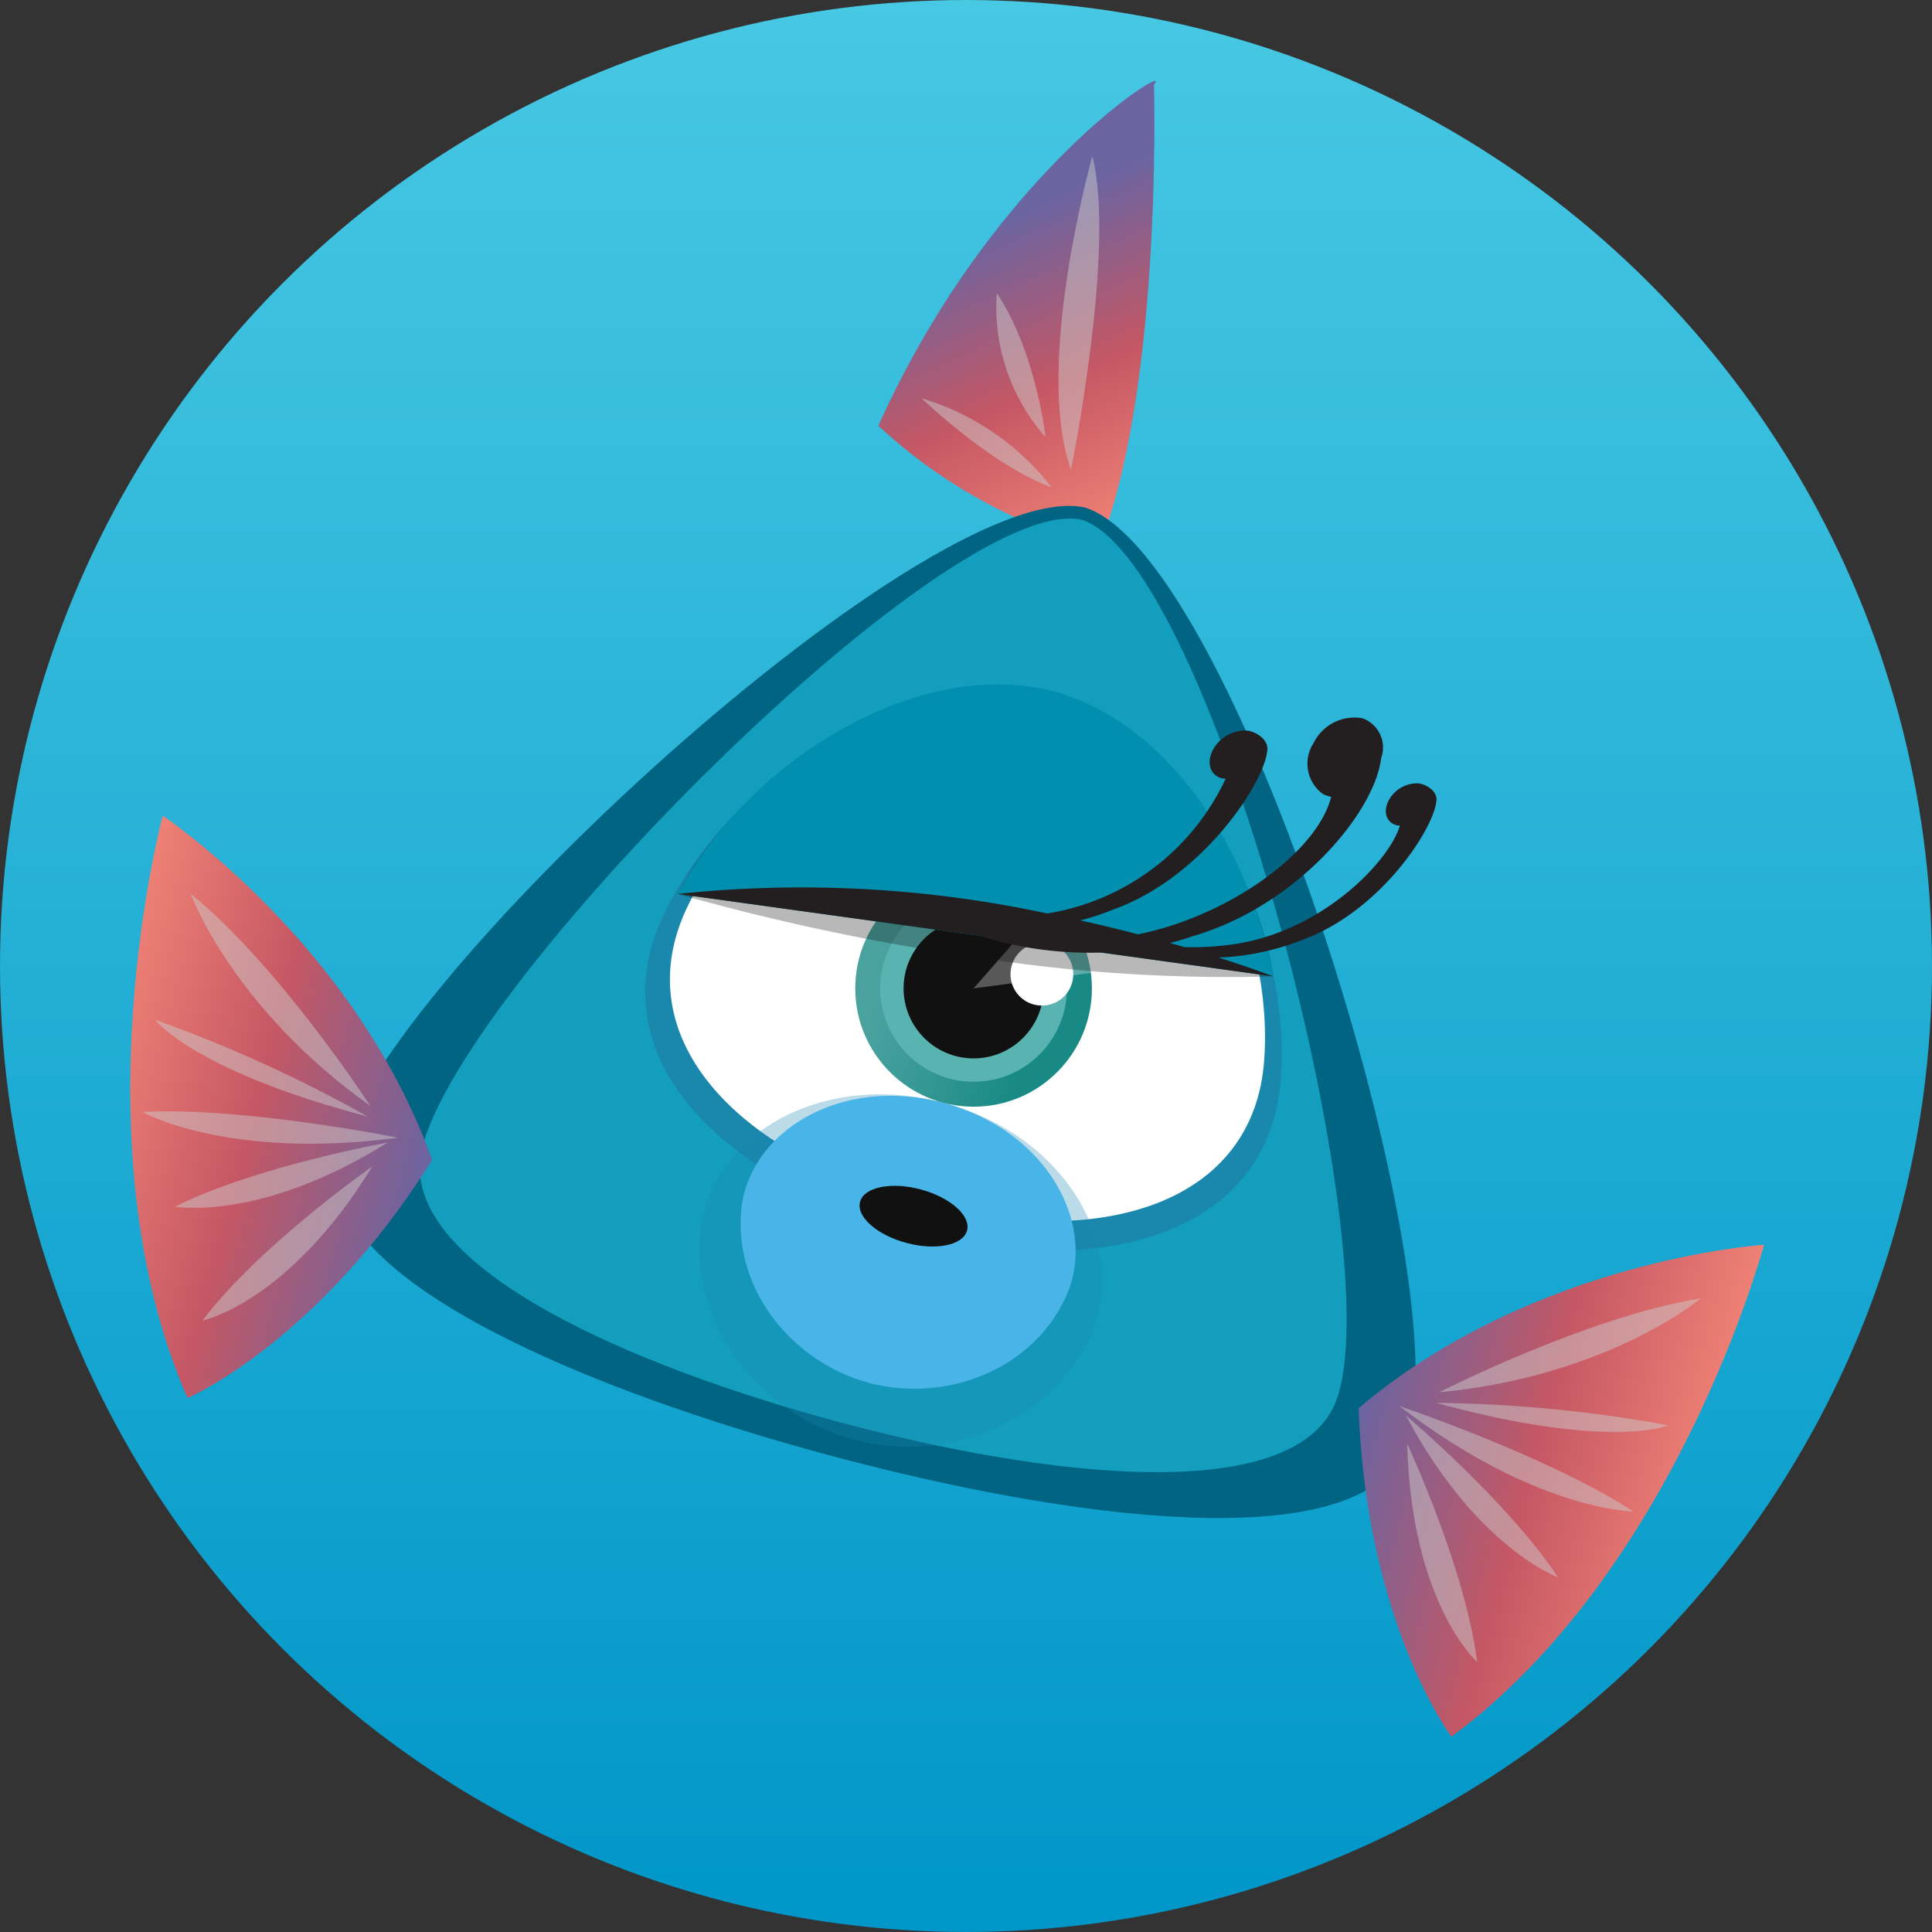
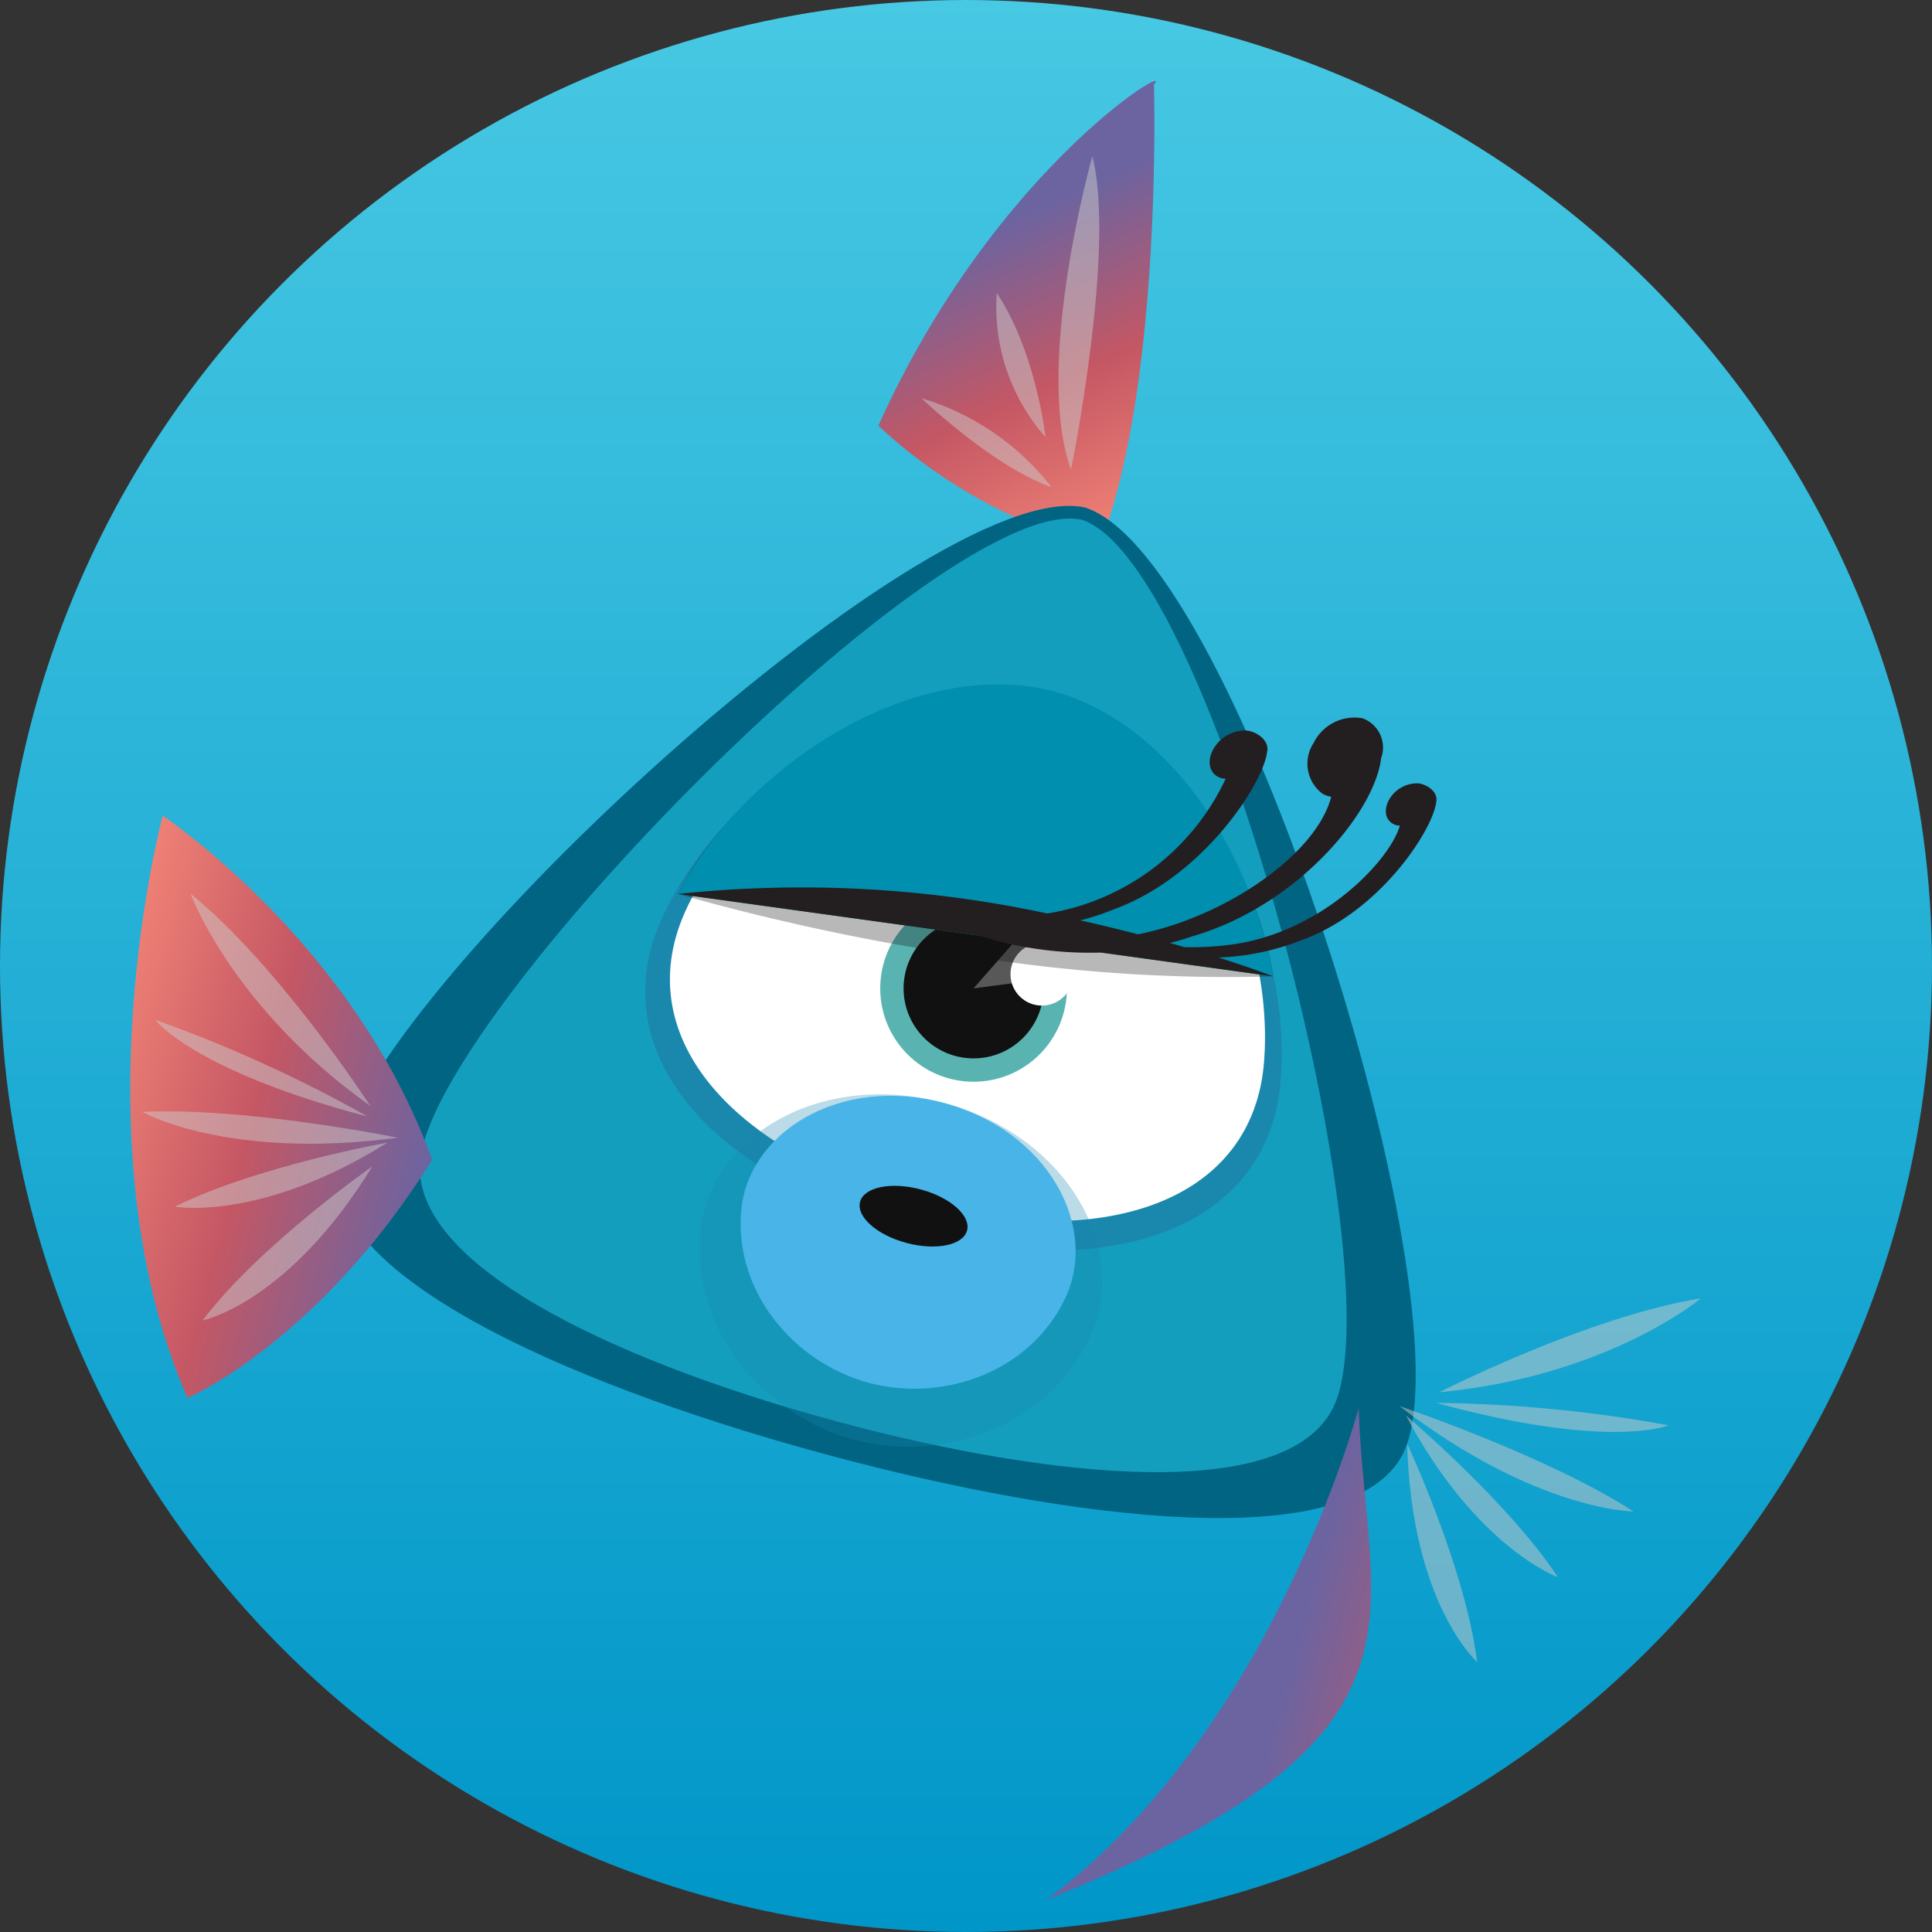
<svg xmlns="http://www.w3.org/2000/svg" xmlns:xlink="http://www.w3.org/1999/xlink" id="Calque_1" data-name="Calque 1" viewBox="0 0 128 128">
  <rect x="0" y="0" width="128" height="128" fill="#333333" stroke="none" />
  <defs>
    <linearGradient id="Dégradé_sans_nom" data-name="Dégradé sans nom" x1="64" y1="510" x2="64" y2="382" gradientTransform="translate(0 -382)" gradientUnits="userSpaceOnUse">
      <stop offset="0" stop-color="#0096c8" />
      <stop offset="1" stop-color="#47c8e3" />
    </linearGradient>
    <linearGradient id="Dégradé_sans_nom_2" data-name="Dégradé sans nom 2" x1="116.074" y1="357.354" x2="102.46" y2="340.823" gradientTransform="matrix(0.966, 0.259, -0.259, 0.966, 55.652, -341.086)" gradientUnits="userSpaceOnUse">
      <stop offset="0" stop-color="#ef8075" />
      <stop offset="0.479" stop-color="#c45764" />
      <stop offset="1" stop-color="#6b64a1" />
    </linearGradient>
    <linearGradient id="Dégradé_sans_nom_3" data-name="Dégradé sans nom 3" x1="105.935" y1="390.424" x2="121.617" y2="390.424" gradientTransform="matrix(0.966, 0.259, -0.259, 0.966, 55.652, -341.086)" gradientUnits="userSpaceOnUse">
      <stop offset="0.116" stop-color="#4aa29f" />
      <stop offset="0.79" stop-color="#188984" />
    </linearGradient>
    <linearGradient id="Dégradé_sans_nom_4" data-name="Dégradé sans nom 4" x1="58.925" y1="411.698" x2="82.066" y2="411.698" xlink:href="#Dégradé_sans_nom_2" />
    <linearGradient id="Dégradé_sans_nom_5" data-name="Dégradé sans nom 5" x1="-353.794" y1="411.696" x2="-330.653" y2="411.696" gradientTransform="matrix(-0.966, -0.259, -0.259, 0.966, -123.082, -388.976)" xlink:href="#Dégradé_sans_nom_2" />
  </defs>
  <title>sooshi_medaillon-01</title>
  <g>
    <circle cx="64" cy="64" r="64" fill="url(#Dégradé_sans_nom)" />
    <g>
      <g>
        <path d="M72.811,36.258C77.046,25.581,76.453,5.598,76.453,5.598c1.524-1.669-10.62,5.597-18.257,22.609A34.282,34.282,0,0,0,72.811,36.258Z" fill="url(#Dégradé_sans_nom_2)" />
        <path d="M71.881,33.623c-10.537-2.311-49.321,33.754-49.597,43.891-.205,7.518,16.728,14.634,32.764,18.931s34.259,6.601,37.84-.012C97.717,87.516,82.162,36.891,71.881,33.623Z" fill="#006482" />
        <path d="M71.664,34.431C62.625,32.497,28.297,67.519,27.817,77.11c-.356,7.113,14.088,13.438,27.825,17.118s29.408,5.425,32.656-.913C92.678,84.77,80.459,37.276,71.664,34.431Z" fill="#149ebe" />
        <path d="M84.859,71.489c-.743,10.046-11.435,13.56-24.588,10.033-13.154-3.522-20.657-11.911-16.277-20.983C48.375,51.408,60.211,43.688,69.74,46.185,79.241,48.787,85.631,61.39,84.859,71.489Z" fill="#1a88ad" />
        <path d="M83.751,70.286c-.694,9.39-10.688,12.674-22.982,9.378C48.474,76.371,41.461,68.53,45.555,60.051c4.094-8.535,15.157-15.751,24.064-13.417C78.5,49.066,84.473,60.847,83.751,70.286Z" fill="#fff" />
        <path d="M72.176,88.7c-2.766,5.765-9.602,8.261-15.619,6.684-6-1.642-10.672-7.222-10.184-13.598.469-6.344,7.858-10.941,16.163-8.715C70.841,75.295,74.942,82.972,72.176,88.7Z" fill="#1a88ad" opacity="0.3" style="isolation: isolate" />
        <path d="M70.55,86.065c-2.3,4.793-7.983,6.868-12.985,5.557-4.988-1.365-8.872-6.004-8.467-11.305.39-5.274,6.533-9.096,13.437-7.245C69.441,74.92,72.85,81.302,70.55,86.065Z" fill="#48b4e7" />
        <ellipse cx="60.525" cy="80.575" rx="1.834" ry="3.669" transform="translate(-32.969 118.183) rotate(-75)" fill="#111" />
        <g>
          <g>
-             <circle cx="64.502" cy="65.483" r="7.839" fill="url(#Dégradé_sans_nom_3)" />
            <circle cx="64.502" cy="65.483" r="6.185" fill="#59b4b1" />
            <circle cx="64.502" cy="65.483" r="4.638" fill="#111" />
            <path d="M69.663,59.593a7.801,7.801,0,0,1,2.61,4.866h0l-7.772,1.023Z" fill="#fff" opacity="0.3" />
          </g>
          <circle cx="69.028" cy="64.543" r="2.08" fill="#fff" />
        </g>
        <g>
          <path d="M28.629,76.845c-5.15-14.368-17.848-22.802-17.848-22.802S4.981,75.58,12.422,92.623C12.422,92.623,21.078,88.939,28.629,76.845Z" fill="url(#Dégradé_sans_nom_4)" />
          <g opacity="0.5">
            <path d="M24.529,73.264S18.518,63.996,12.628,59.209C12.628,59.209,15.356,66.74,24.529,73.264Z" fill="#cccbcb" />
          </g>
          <g opacity="0.5">
            <path d="M24.341,73.968a90.08,90.08,0,0,0-14.058-6.402S12.805,70.941,24.341,73.968Z" fill="#cccbcb" />
          </g>
          <path d="M24.665,77.278s-7.467,5.216-11.245,10.206C13.421,87.485,19.109,86.332,24.665,77.278Z" fill="#cccbcb" opacity="0.5" style="isolation: isolate" />
          <path d="M25.68,75.696s-8.778,1.585-14.084,4.249C11.596,79.945,17.244,80.972,25.68,75.696Z" fill="#cccbcb" opacity="0.5" style="isolation: isolate" />
          <path d="M26.357,75.377S16.269,73.33,9.433,73.668C9.433,73.668,15.04,76.874,26.357,75.377Z" fill="#cccbcb" opacity="0.5" style="isolation: isolate" />
        </g>
        <g>
-           <path d="M90.013,93.293c11.644-9.868,26.858-10.823,26.858-10.823s-5.745,21.551-20.711,32.59C96.159,115.06,90.505,107.542,90.013,93.293Z" fill="url(#Dégradé_sans_nom_5)" />
+           <path d="M90.013,93.293s-5.745,21.551-20.711,32.59C96.159,115.06,90.505,107.542,90.013,93.293Z" fill="url(#Dégradé_sans_nom_5)" />
          <g opacity="0.5">
            <path d="M95.354,92.241s9.84-5.021,17.334-6.222C112.688,86.019,106.559,91.178,95.354,92.241Z" fill="#cccbcb" />
          </g>
          <g opacity="0.5">
            <path d="M95.165,92.946a90.08,90.08,0,0,1,15.375,1.485S106.669,96.092,95.165,92.946Z" fill="#cccbcb" />
          </g>
          <path d="M93.229,95.65s3.858,8.251,4.635,14.461C97.864,110.111,93.514,106.269,93.229,95.65Z" fill="#cccbcb" opacity="0.5" style="isolation: isolate" />
          <path d="M93.141,93.772s6.809,5.761,10.073,10.722C103.214,104.494,97.809,102.559,93.141,93.772Z" fill="#cccbcb" opacity="0.5" style="isolation: isolate" />
          <path d="M92.714,93.157s9.76,3.272,15.511,6.982C108.225,100.139,101.766,100.113,92.714,93.157Z" fill="#cccbcb" opacity="0.5" style="isolation: isolate" />
        </g>
        <path d="M44.912,59.228a151.267,151.267,0,0,0,20.128,4.247,107.558,107.558,0,0,0,19.313,1.214c-1.207-8.207-7.37-16.038-14.733-18.054C60.775,44.316,49.075,50.773,44.912,59.228Z" fill="#111" opacity="0.3" style="isolation: isolate" />
        <path d="M69.841,45.808c-9.119-2.39-20.386,4.755-24.929,13.419l39.441,5.46C82.886,56.303,77.357,47.866,69.841,45.808Z" fill="#008faf" />
        <g opacity="0.5">
          <path d="M70.959,31.117s2.989-14.678,1.411-20.763C72.37,10.354,68.466,24.22,70.959,31.117Z" fill="#cccbcb" />
          <path d="M69.667,32.281a17.062,17.062,0,0,0-8.607-5.893S65.66,30.829,69.667,32.281Z" fill="#cccbcb" />
          <path d="M69.271,28.966s-.627-5.642-3.23-9.548A13.013,13.013,0,0,0,69.271,28.966Z" fill="#cccbcb" />
        </g>
      </g>
      <path d="M93.967,51.9a2.139,2.139,0,0,0-1.926,1.062c-.386.665-.284,1.409.358,1.673a1.121,1.121,0,0,0,.345.065c-.642,2.249-4.971,6.908-10.867,7.838a19.486,19.486,0,0,1-3.413.21q-.458-.134-.946-.272c.49-.127.976-.268,1.451-.435,6.897-1.984,12.071-8.14,12.533-11.785l-.008 0a2.057,2.057,0,0,0-1.19-2.655l-.044-.016a3.019,3.019,0,0,0-3.234,1.648,2.487,2.487,0,0,0,.592,3.353,1.818,1.818,0,0,0,.578.204c-.942,3.693-6.783,7.895-12.795,9.111-1.19-.31-2.47-.622-3.831-.923a16.08,16.08,0,0,0,2.207-.727c5.864-2.115,9.858-8.231,10.166-10.392l-.005.001c.216-.779-.652-1.383-1.341-1.461a2.44,2.44,0,0,0-2.198,1.212c-.44.759-.324,1.607.408,1.909a1.277,1.277,0,0,0,.394.074A15.81,15.81,0,0,1,69.385,60.52a77.619,77.619,0,0,0-24.473-1.292L64.868,61.99a24.224,24.224,0,0,0,8.077,1.118l11.408,1.579s-1.328-.518-3.616-1.247a16.689,16.689,0,0,0,5.502-1.154c5.139-1.854,8.639-7.213,8.909-9.106l-.005.001C95.332,52.498,94.571,51.969,93.967,51.9Z" fill="#231f20" />
    </g>
  </g>
</svg>